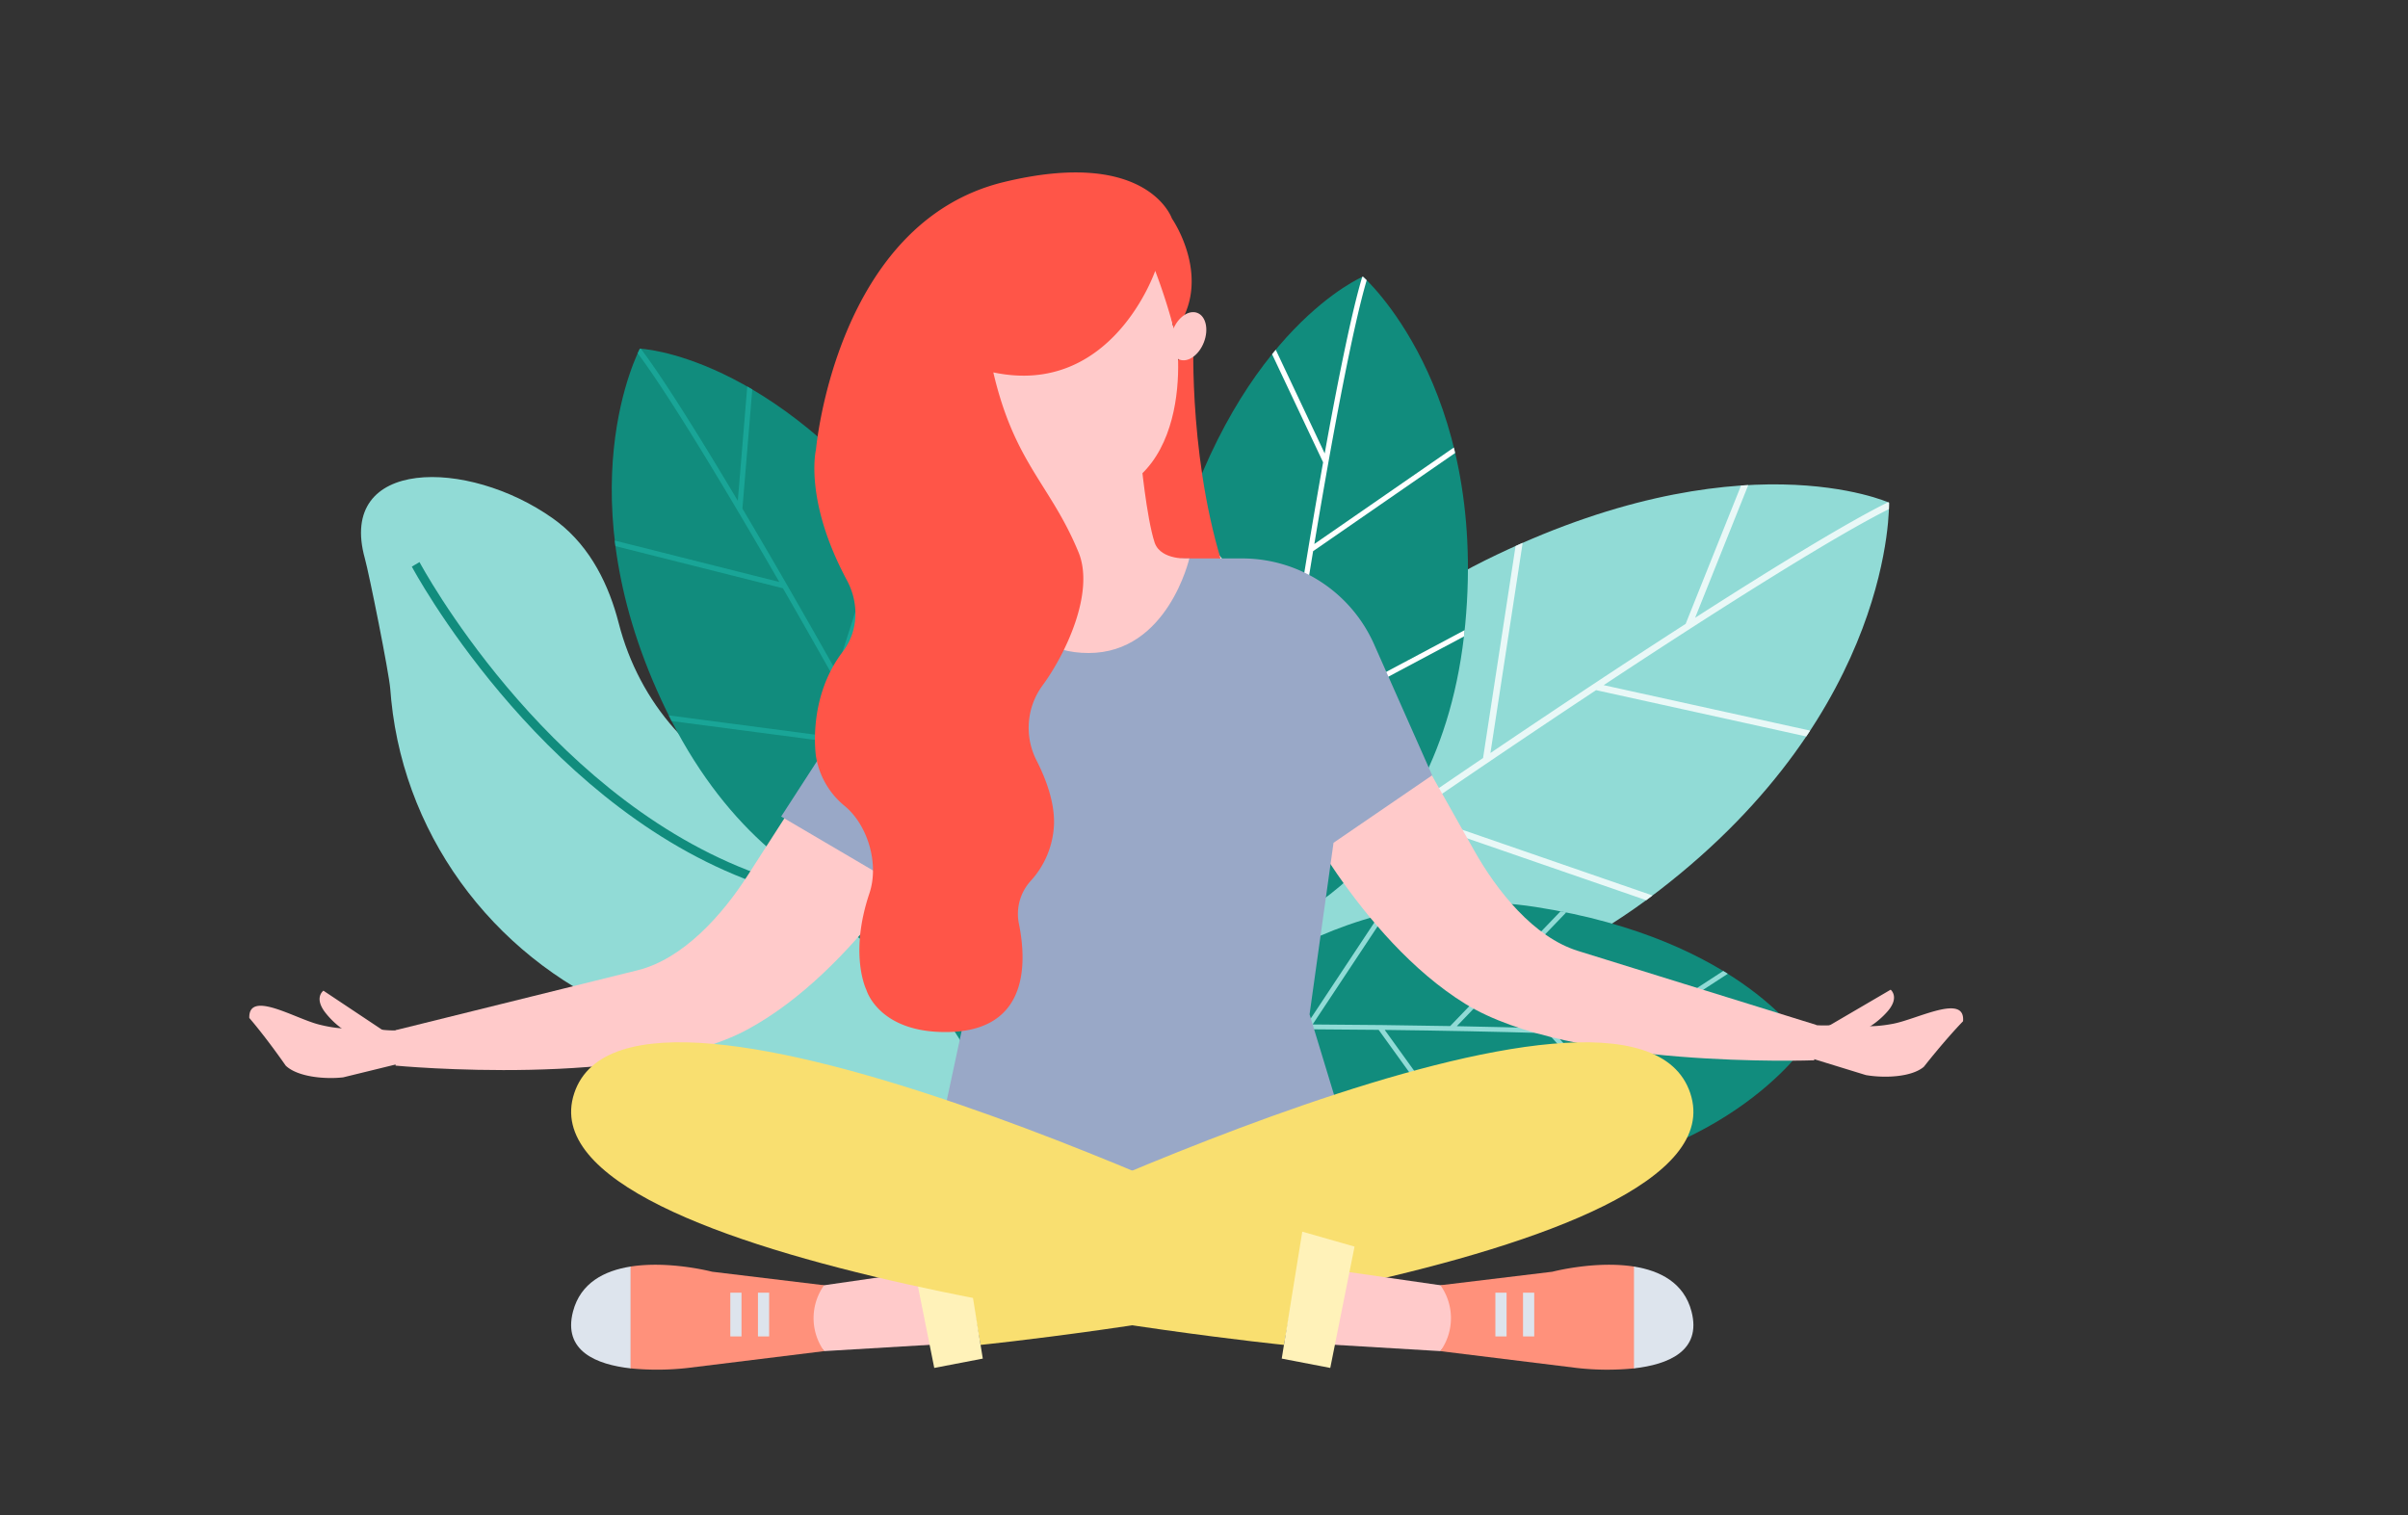
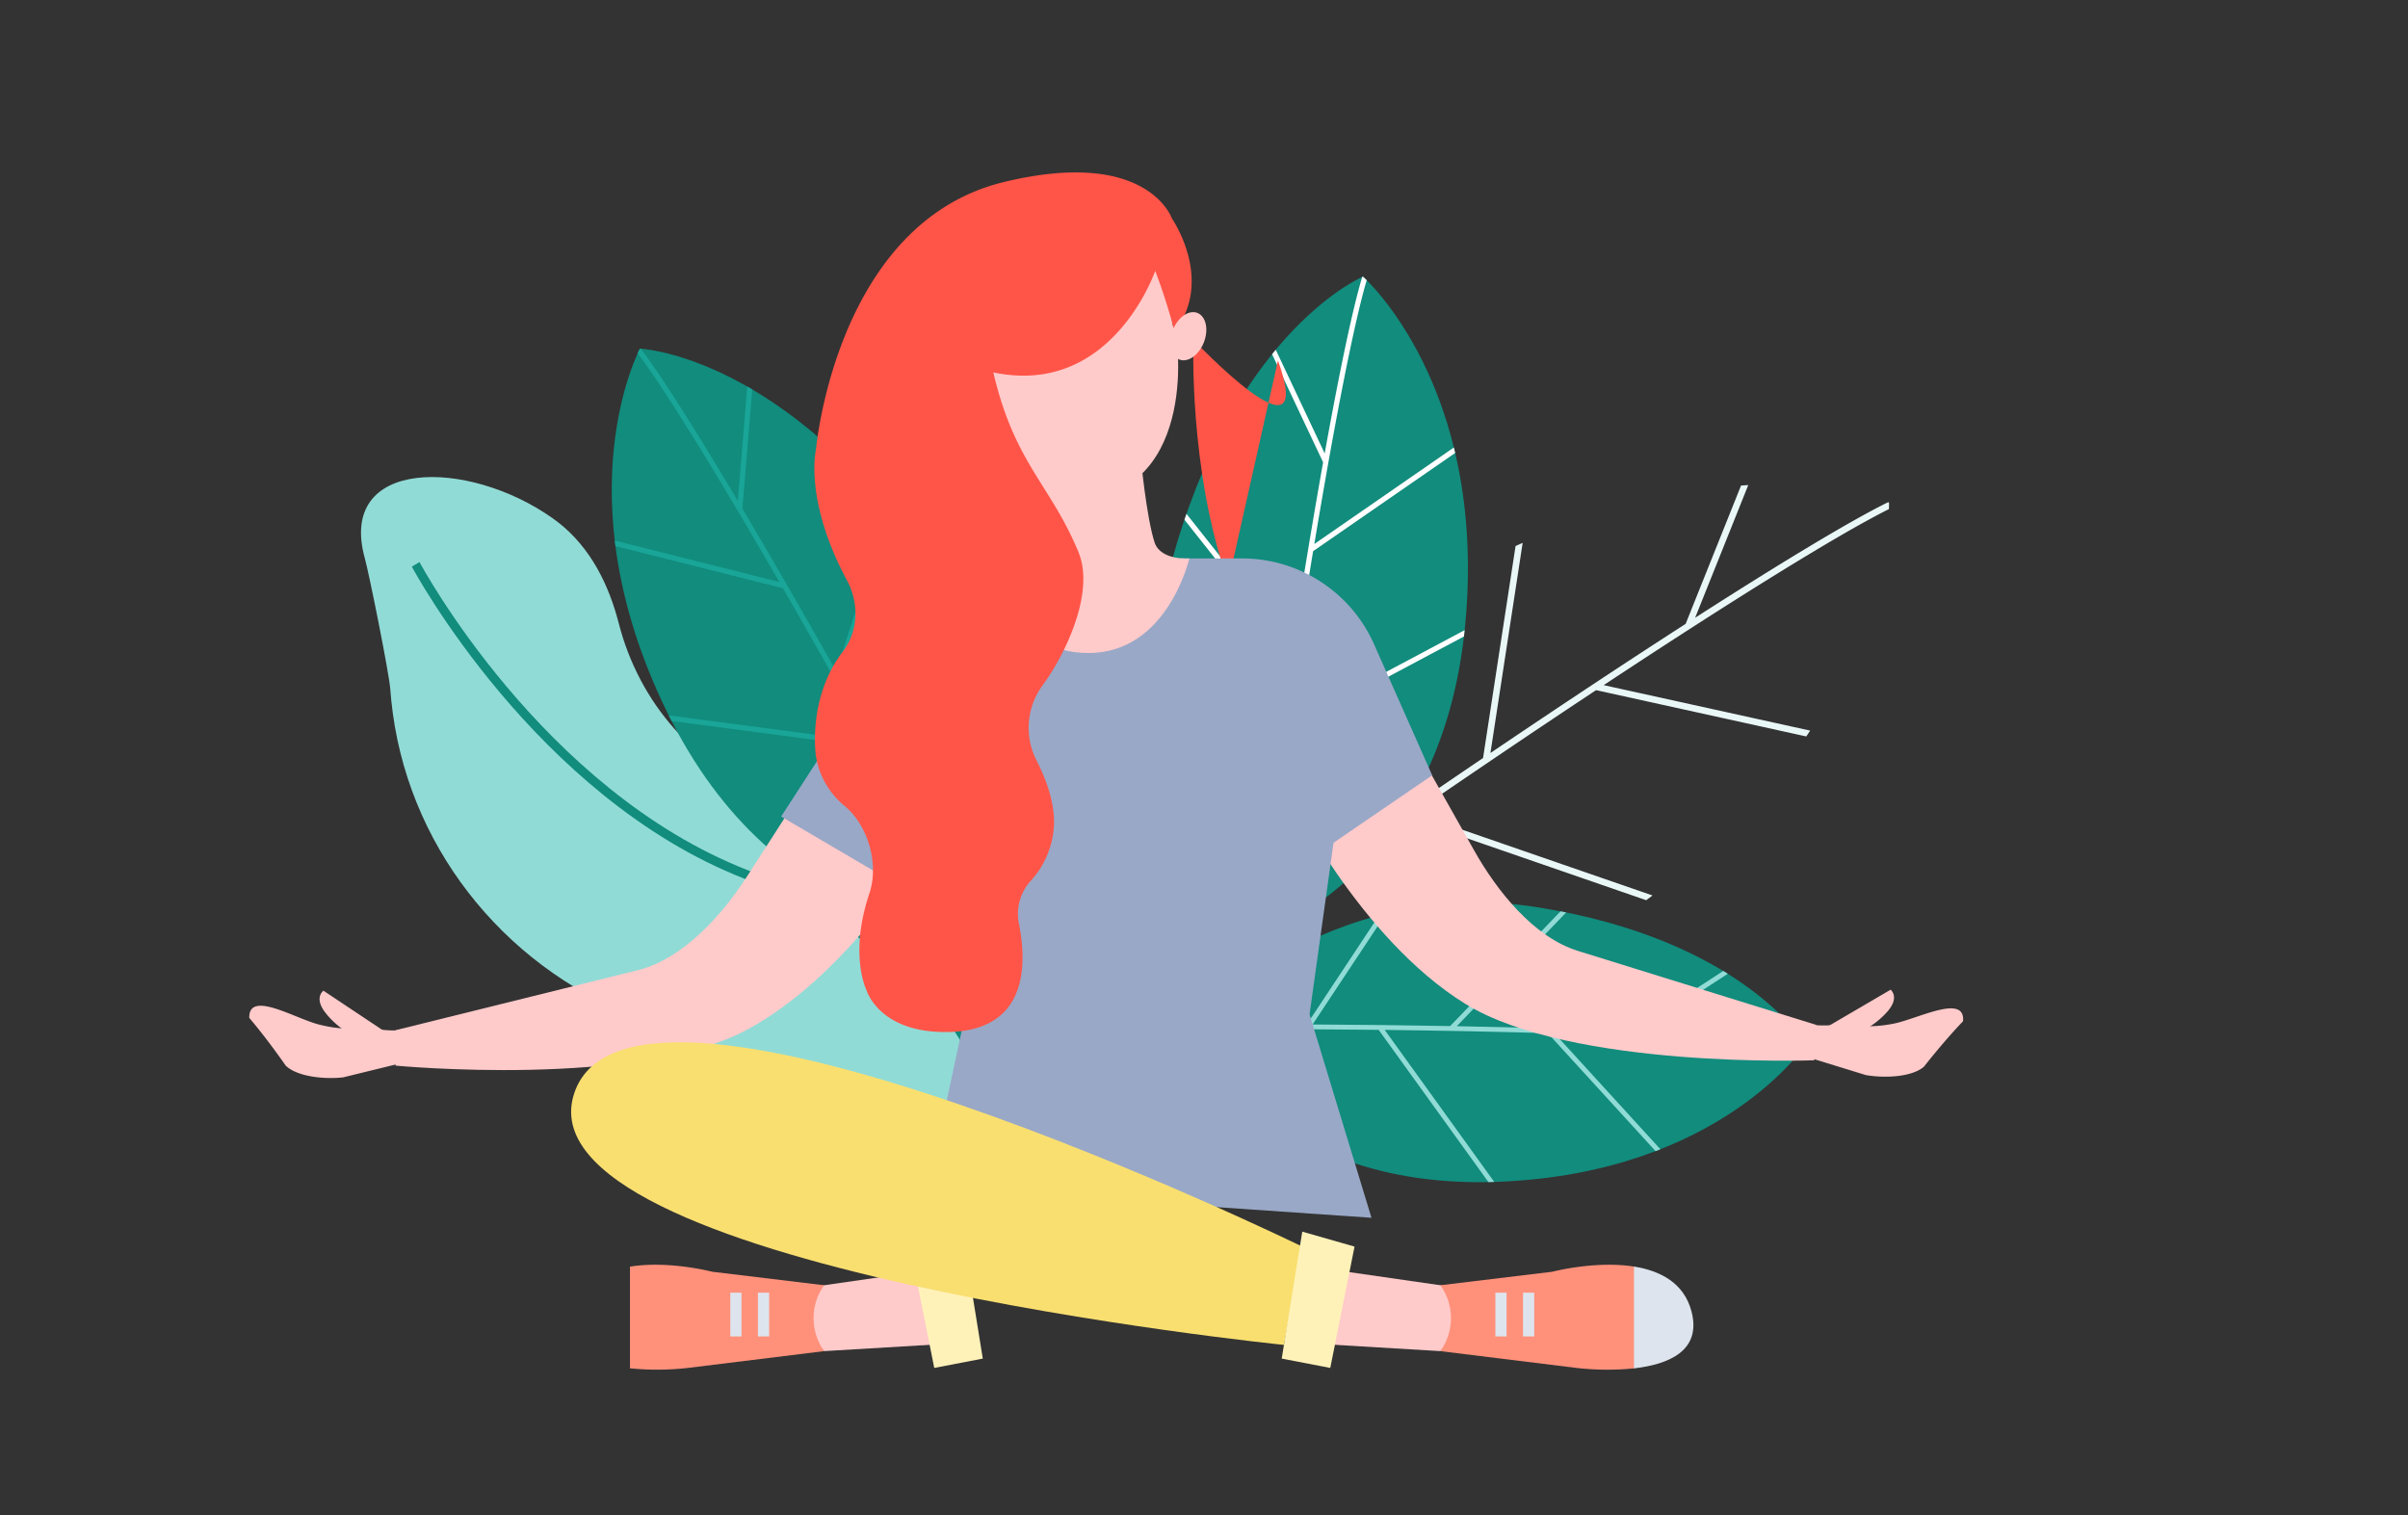
<svg xmlns="http://www.w3.org/2000/svg" width="715" height="450">
  <rect width="100%" height="100%" fill="#333333" stroke="none" />
  <g id="ILLU_ZEN2" data-name="ILLU ZEN2" transform="translate(-865 -1086)">
    <path id="Rectangle_467" data-name="Rectangle 467" transform="translate(865 1086)" fill="rgba(255,255,255,0)" d="M0 0h715v450H0z" />
    <g id="Groupe_1263" data-name="Groupe 1263" transform="translate(789.421 945.203)">
      <g id="Groupe_1243" data-name="Groupe 1243" transform="translate(419.757 222.933)">
        <g id="Groupe_1240" data-name="Groupe 1240" transform="translate(9.506 61.695)">
-           <path id="Tracé_6113" data-name="Tracé 6113" d="M653.538 295.706s-44.555-20.132-119.938 17.148-87.284 119.326-87.284 119.326 62.6 37.39 138.771-21.163c70.196-53.955 68.451-115.311 68.451-115.311z" transform="translate(-446.321 -290.278)" fill="#91dbd6" />
          <path id="Tracé_6114" data-name="Tracé 6114" d="M486.122 349.544l1.531 53.165a4177.831 4177.831 0 0 1 45.346-31.16l9.649-62.944q1.057-.475 2.106-.937l-9.566 62.4c20.8-14.072 40.527-27.123 57.965-38.354l16.447-41.075q1.083-.075 2.142-.134l-15.777 39.4c25.736-16.518 46.187-28.85 57.285-34.306.189.079.286.123.286.123s.018.669-.026 1.913c-15.06 7.5-46.459 27.018-84.7 52.277l61.309 13.5c-.378.578-.758 1.155-1.148 1.734L566.554 351.4c-17 11.251-35.3 23.6-54.076 36.493l70.834 24.475c-.625.469-1.251.948-1.874 1.405l-70.949-24.516a4331.305 4331.305 0 0 0-45.748 31.9l47.9 21.743q-1.893.249-3.745.432l-45.989-20.872q-7.5 5.311-14.932 10.631c-1.087-.56-1.654-.9-1.654-.9l.055-.347c13-9.3 26.21-18.627 39.374-27.81l-1.506-52.293q.926-1.1 1.878-2.197z" transform="translate(-446.321 -290.291)" fill="#e9f8f7" />
        </g>
        <g id="Groupe_1241" data-name="Groupe 1241">
          <path id="Tracé_6115" data-name="Tracé 6115" d="M496.755 224.82s-36.169 15.187-55.437 79.849 22.445 116.477 22.445 116.477 56.168-16.362 63.368-93.112c6.635-70.723-30.376-103.214-30.376-103.214z" transform="translate(-436.235 -224.82)" fill="#118c7d" />
          <path id="Tracé_6116" data-name="Tracé 6116" d="M436.977 352.608l32.08 28.142c2.1-14.86 4.274-29.55 6.458-43.67L443.8 297.026c.2-.586.4-1.172.6-1.749l31.444 39.707c3.094-19.912 6.2-38.632 9.124-55.015l-15.153-32.1q.549-.677 1.092-1.332l14.534 30.793c4.352-24.148 8.275-42.9 11.133-52.4.149-.068.227-.1.227-.1s.4.354 1.11 1.06c-3.821 12.946-9.5 42.061-15.548 78.334l41.427-28.652c.133.537.265 1.075.392 1.622L482 306.354a3047.494 3047.494 0 0 0-8.094 51.714l53.078-28.257c-.065.623-.126 1.253-.2 1.869l-53.163 28.3a3403.432 3403.432 0 0 0-6.24 44.314l38.944-16.274q-.888 1.247-1.792 2.435l-37.392 15.626q-.975 7.311-1.909 14.583c-.923.333-1.432.481-1.432.481l-.174-.221a3267.01 3267.01 0 0 1 5.166-38.331l-31.554-27.68c-.088-.764-.179-1.531-.261-2.305z" transform="translate(-436.278 -224.82)" fill="#fff" />
        </g>
        <g id="Groupe_1242" data-name="Groupe 1242" transform="translate(7.886 185.848)">
          <path id="Tracé_6117" data-name="Tracé 6117" d="M628.705 464.221s-18.434-31.265-80.117-40.865-103.986 35.1-103.986 35.1 22.006 49.453 93.267 46.483c65.665-2.739 90.836-40.718 90.836-40.718z" transform="translate(-444.602 -422.004)" fill="#118c7d" />
          <path id="Tracé_6118" data-name="Tracé 6118" d="M504.09 425.476l-21.8 32.92c13.885.071 27.624.233 40.842.475L555.9 424.8c.563.109 1.123.22 1.679.332L525.1 458.906c18.641.353 36.19.865 51.575 1.5l27.543-17.9q.688.418 1.357.835l-26.419 17.165c22.681.977 40.365 2.237 49.433 3.671.081.128.121.2.121.2s-.275.415-.834 1.15c-12.345-1.888-39.747-3.465-73.754-4.484l31.435 34.407c-.476.188-.953.376-1.438.561l-32-35.027c-15.127-.441-31.51-.771-48.42-.972l32.525 45.137c-.58.018-1.164.041-1.738.051L501.9 459.994c-13.6-.154-27.531-.222-41.4-.2l19.777 33.675q-1.255-.659-2.457-1.339l-18.991-32.33q-6.824.017-13.607.068c-.42-.8-.62-1.252-.62-1.252l.182-.188c11.862-.086 23.87-.1 35.785-.044l21.442-32.38q1.032-.27 2.079-.528z" transform="translate(-444.602 -422.165)" fill="#91dbd6" />
        </g>
      </g>
      <g id="Groupe_1248" data-name="Groupe 1248" transform="translate(182.772 244.328)">
        <g id="Groupe_1245" data-name="Groupe 1245" transform="translate(0 38.128)">
          <path id="Tracé_6119" data-name="Tracé 6119" d="M185.944 312.163c-8.327-29.911 30.516-29.88 55.831-11.9q.763.541 1.474 1.091c9.833 7.613 15.206 18.868 18.071 30.022 6.11 23.781 22.81 42.778 45.175 50.852 23.714 8.562 49.623 20.317 55.593 32.38 11.584 23.409 13.148 37.092 13.148 37.092l-13.3 34.022-95.9-37.477c-39.642-15.491-67.952-51.6-72.253-93.94q-.171-1.689-.3-3.406c-.383-4.916-6.273-34.191-7.539-38.736z" transform="translate(-184.796 -287.974)" fill="#91dbd6" />
          <g id="Groupe_1244" data-name="Groupe 1244" transform="translate(15.089 25.251)">
            <path id="Tracé_6120" data-name="Tracé 6120" d="M371.511 468.023c-.325-1.517-8.721-37.439-70.983-61.77-61.212-23.92-97.085-90.816-97.441-91.488l-2.282 1.35c.36.682 36.676 68.406 98.739 92.658 61.018 23.845 69.359 59.561 69.438 59.918z" transform="translate(-200.805 -314.765)" fill="#118c7d" />
          </g>
        </g>
        <g id="Groupe_1247" data-name="Groupe 1247" transform="translate(74.452)">
          <g id="Groupe_1246" data-name="Groupe 1246">
            <path id="Tracé_6121" data-name="Tracé 6121" d="M272.16 247.52s39.2 1.533 79.926 55.325 19.846 116.949 19.846 116.949-58.338 4.383-92.007-64.963c-31.025-63.9-7.765-107.311-7.765-107.311z" transform="translate(-263.789 -247.52)" fill="#118c7d" />
            <path id="Tracé_6122" data-name="Tracé 6122" d="M373.066 346.2L352.9 383.808a3360.89 3360.89 0 0 0-21.37-38.629l15.651-48.636c-.392-.48-.784-.958-1.175-1.428l-15.517 48.215c-9.883-17.561-19.358-34-27.845-48.318l2.927-35.379q-.751-.443-1.49-.864l-2.808 33.931c-12.546-21.087-22.8-37.273-28.81-45.169-.163-.011-.248-.015-.248-.015s-.254.474-.667 1.384c8.12 10.782 23.653 36.055 42.041 67.9l-48.847-12.3c.065.549.13 1.1.2 1.656l49.728 12.52a3085.868 3085.868 0 0 1 25.723 45.587l-59.618-7.841c.28.561.558 1.129.841 1.68l59.714 7.853a3425.804 3425.804 0 0 1 21.391 39.307l-42.18-1.577q1.27.857 2.533 1.652l40.5 1.515q3.478 6.5 6.9 12.986c.98-.012 1.509-.052 1.509-.052l.085-.269a3237.221 3237.221 0 0 0-18.285-34.082l19.838-36.991q-.265-1.116-.555-2.244z" transform="translate(-263.844 -247.52)" fill="#19a597" />
          </g>
        </g>
      </g>
      <g id="Groupe_1262" data-name="Groupe 1262" transform="translate(149.599 192)">
-         <path id="Tracé_6123" data-name="Tracé 6123" d="M455.654 316.654c-11.85-33.066-10.33-71.914-10.33-71.914l-28.3 37.171 13.535 28.617s36.941 39.192 25.095 6.126z" transform="translate(-164.973 -195.032)" fill="#ff5548" />
+         <path id="Tracé_6123" data-name="Tracé 6123" d="M455.654 316.654c-11.85-33.066-10.33-71.914-10.33-71.914s36.941 39.192 25.095 6.126z" transform="translate(-164.973 -195.032)" fill="#ff5548" />
        <g id="Groupe_1250" data-name="Groupe 1250" transform="translate(308.604 144.905)" fill="#ffcaca">
          <path id="Tracé_6124" data-name="Tracé 6124" d="M500.334 345.743l31.766 56.405c6.787 12.051 17.65 25.762 30.859 29.864l70.75 21.975-.614 10.5s-72.135 2.681-103.652-16.787-52.417-62.511-52.417-62.511z" transform="translate(-477.026 -345.743)" />
          <g id="Groupe_1249" data-name="Groupe 1249" transform="translate(152.028 97.782)">
            <path id="Tracé_6125" data-name="Tracé 6125" d="M652.714 459.66c1.1.5 5.015 1.837 13.125.269 7.278-1.408 21.444-9.06 20.716-.734-5.668 5.877-11.633 13.521-11.633 13.521-3.773 3.188-12.025 3.377-17.223 2.462l-15.725-4.836s-3.424-7.633-3.648-7.964l2.654-2.192a35.9 35.9 0 0 0 11.734-.526z" transform="translate(-638.327 -449.827)" />
            <path id="Tracé_6126" data-name="Tracé 6126" d="M656.369 461.963a6.226 6.226 0 0 0 1.048.683c-.826.676-1.6 1.394-2.353 2.133-3.685 1.176-7.332 2.473-11 3.692-.43-2.358-1.04-5.666-1.122-5.893l22.378-13.089s2.736 2.158-.837 6.353a24.545 24.545 0 0 1-8.114 6.121z" transform="translate(-638.592 -449.489)" />
          </g>
        </g>
        <g id="Groupe_1252" data-name="Groupe 1252" transform="translate(0 154.431)" fill="#ffcaca">
          <path id="Tracé_6127" data-name="Tracé 6127" d="M335.148 355.85l-35 54.456c-7.479 11.634-19.124 24.688-32.548 28.013l-71.917 17.811v10.52s71.861 6.881 104.46-10.717 55.973-59.348 55.973-59.348z" transform="translate(-152.248 -355.85)" />
          <g id="Groupe_1251" data-name="Groupe 1251" transform="translate(0 88.549)">
            <path id="Tracé_6128" data-name="Tracé 6128" d="M183.359 460.608c-1.127.433-5.114 1.542-13.119-.5-7.184-1.829-20.879-10.295-20.638-1.941 5.317 6.2 10.826 14.176 10.826 14.176 3.581 3.4 11.808 4.073 17.05 3.463l15.979-3.911s3.864-7.419 4.106-7.738l-2.521-2.343a35.886 35.886 0 0 1-11.683-1.206z" transform="translate(-149.599 -450.073)" />
            <path id="Tracé_6129" data-name="Tracé 6129" d="M181.095 462.775a6.3 6.3 0 0 1-1.087.621 34.195 34.195 0 0 1 2.225 2.267c3.61 1.389 7.175 2.9 10.769 4.327.566-2.329 1.369-5.6 1.465-5.818L172.89 449.8s-2.858 1.994.465 6.39a24.557 24.557 0 0 0 7.74 6.585z" transform="translate(-150.872 -449.8)" />
          </g>
        </g>
        <path id="Tracé_6130" data-name="Tracé 6130" d="M438.266 313.547l18.136.012a42.875 42.875 0 0 1 39.17 25.5l17.249 38.895-29.29 20.043-7.117 50.955 18.386 60.403-131.64-9.055 11.275-52.636-16.264-134.98 79.4 1.749z" transform="translate(-161.589 -198.938)" fill="#99a8c7" />
        <path id="Tracé_6131" data-name="Tracé 6131" d="M427.859 281.955s1.662 17.738 4.133 25.221c1.946 5.336 10.277 4.605 10.277 4.605s-6.407 28.1-29.931 28.1-27.16-24.112-27.16-24.112l16.7-2.57-7.715-25.665z" transform="translate(-163.142 -197.171)" fill="#ffcaca" />
        <g id="Groupe_1253" data-name="Groupe 1253" transform="translate(213.997 13.75)">
          <path id="Tracé_6132" data-name="Tracé 6132" d="M436.9 238.312l-5.38-31.724-54.876 24.474 3.326 18.568s4.241 45.228 33.453 39.847c31.6-5.819 24.889-51.569 23.477-51.165z" transform="translate(-376.649 -206.588)" fill="#ffcaca" />
        </g>
        <path id="Tracé_6133" data-name="Tracé 6133" d="M317.16 393.646l30.572 17.963 3.082-30.383-20.061-8.576z" transform="translate(-159.232 -202.385)" fill="#99a8c7" />
        <path id="Tracé_6134" data-name="Tracé 6134" d="M380.759 251.378c35.261 7.434 48.068-30.16 48.068-30.16a175.344 175.344 0 0 1 5.746 18.029c11.87-15.4-.79-33.574-.79-33.574s-7.147-21.194-49.93-10.809C333.966 206.975 328.1 274.29 328.1 274.29s-3.648 14.924 9.2 38.847c3.627 6.756 3.425 15.081-1.24 21.168-10.679 13.935-7.959 31.128-7.959 31.128a23.972 23.972 0 0 0 8.3 14.516c7.142 5.75 10.489 17.409 7.571 26.1-6.142 18.293-.9 28.708-.9 28.708s3.339 11.752 21.617 12.471c26.649 1.047 26.085-20.119 23.684-32.043a14.58 14.58 0 0 1 3.362-12.67 26.444 26.444 0 0 0 7.043-16.991c.187-6.467-2.337-13.309-5.167-18.877a21.258 21.258 0 0 1 1.766-22.319c6.807-9.24 15.592-27.629 10.673-39.555-8.317-20.154-18.95-26.254-25.291-53.395z" transform="translate(-159.833 -192)" fill="#ff5548" />
-         <path id="Tracé_6135" data-name="Tracé 6135" d="M590.385 481.181c17.184 51.646-210.733 74.738-210.733 74.738l-5.442-29.19s198.99-97.194 216.175-45.548z" transform="translate(-162.512 -207.755)" fill="#f9df70" />
        <g id="Groupe_1257" data-name="Groupe 1257" transform="translate(95.562 324.363)">
          <path id="Tracé_6136" data-name="Tracé 6136" d="M363 559.972l-32.69 1.953-6.189-6.8 3.14-12.322 30.9-4.456z" transform="translate(-255.194 -536.275)" fill="#ffcaca" />
          <g id="Groupe_1256" data-name="Groupe 1256">
            <path id="Tracé_6137" data-name="Tracé 6137" d="M327.174 542.236l-33.257-4.015s-12.885-3.382-24.384-1.505V566.9a80.572 80.572 0 0 0 17.178-.111l40.463-4.989-.459-.7a16.827 16.827 0 0 1 .459-18.864z" transform="translate(-252.056 -536.148)" fill="#ff917b" />
-             <path id="Tracé_6138" data-name="Tracé 6138" d="M251.556 550.042c2.232-8.53 9.36-12.1 17.079-13.324v30.232c-10.017-1.126-20.176-5.071-17.079-16.908z" transform="translate(-250.99 -536.181)" fill="#dde4ed" />
            <g id="Groupe_1254" data-name="Groupe 1254" transform="translate(55.476 8.295)" fill="#dde4ed">
              <path id="Ligne_5" data-name="Ligne 5" transform="translate(1.663)" d="M0 0v12.991" />
              <path id="Rectangle_204" data-name="Rectangle 204" d="M0 0h3.326v12.991H0z" />
            </g>
            <g id="Groupe_1255" data-name="Groupe 1255" transform="translate(47.266 8.295)" fill="#dde4ed">
              <path id="Ligne_6" data-name="Ligne 6" transform="translate(1.663)" d="M0 0v12.991" />
              <path id="Rectangle_205" data-name="Rectangle 205" d="M0 0h3.325v12.991H0z" />
            </g>
          </g>
        </g>
        <path id="Tracé_6139" data-name="Tracé 6139" d="M373.264 525.725l6.1 37.692-14.412 2.772-7.205-36.029z" transform="translate(-161.565 -211.186)" fill="#fff2b9" />
        <path id="Tracé_6140" data-name="Tracé 6140" d="M440.487 241.39c-1.472 3.827-.595 7.726 1.959 8.708s5.818-1.323 7.29-5.151.594-7.726-1.959-8.709-5.818 1.324-7.29 5.152z" transform="translate(-166.281 -194.53)" fill="#ffcaca" />
        <path id="Tracé_6141" data-name="Tracé 6141" d="M251.915 481.181c-17.183 51.646 210.733 74.738 210.733 74.738l5.442-29.19s-198.99-97.194-216.175-45.548z" transform="translate(-155.428 -207.755)" fill="#f9df70" />
        <g id="Groupe_1261" data-name="Groupe 1261" transform="translate(320.99 324.365)">
          <path id="Tracé_6142" data-name="Tracé 6142" d="M490.168 559.972l32.69 1.953 6.188-6.8-3.14-12.322-30.9-4.456z" transform="translate(-490.168 -536.276)" fill="#ffcaca" />
          <g id="Groupe_1260" data-name="Groupe 1260" transform="translate(32.69)">
            <path id="Tracé_6143" data-name="Tracé 6143" d="M582.6 536.735c-11.527-1.916-24.492 1.485-24.492 1.485l-33.258 4.015a16.825 16.825 0 0 1 .459 18.868l-.459.7 40.464 4.989a80.357 80.357 0 0 0 17.287.1z" transform="translate(-524.852 -536.15)" fill="#ff917b" />
            <path id="Tracé_6144" data-name="Tracé 6144" d="M602.91 550.042c-2.232-8.53-9.359-12.1-17.079-13.324v30.232c10.017-1.126 20.176-5.071 17.079-16.908z" transform="translate(-528.358 -536.183)" fill="#dde4ed" />
            <g id="Groupe_1258" data-name="Groupe 1258" transform="translate(16.317 8.293)" fill="#dde4ed">
              <path id="Ligne_7" data-name="Ligne 7" transform="translate(1.663)" d="M0 0v12.991" />
              <path id="Rectangle_206" data-name="Rectangle 206" d="M0 0h3.326v12.991H0z" />
            </g>
            <g id="Groupe_1259" data-name="Groupe 1259" transform="translate(24.527 8.293)" fill="#dde4ed">
              <path id="Ligne_8" data-name="Ligne 8" transform="translate(1.663)" d="M0 0v12.991" />
              <path id="Rectangle_207" data-name="Rectangle 207" d="M0 0h3.326v12.991H0z" />
            </g>
          </g>
        </g>
        <path id="Tracé_6145" data-name="Tracé 6145" d="M480.96 525.725l-6.1 37.692 14.412 2.772 7.206-36.029z" transform="translate(-168.298 -211.186)" fill="#fff2b9" />
      </g>
    </g>
  </g>
</svg>